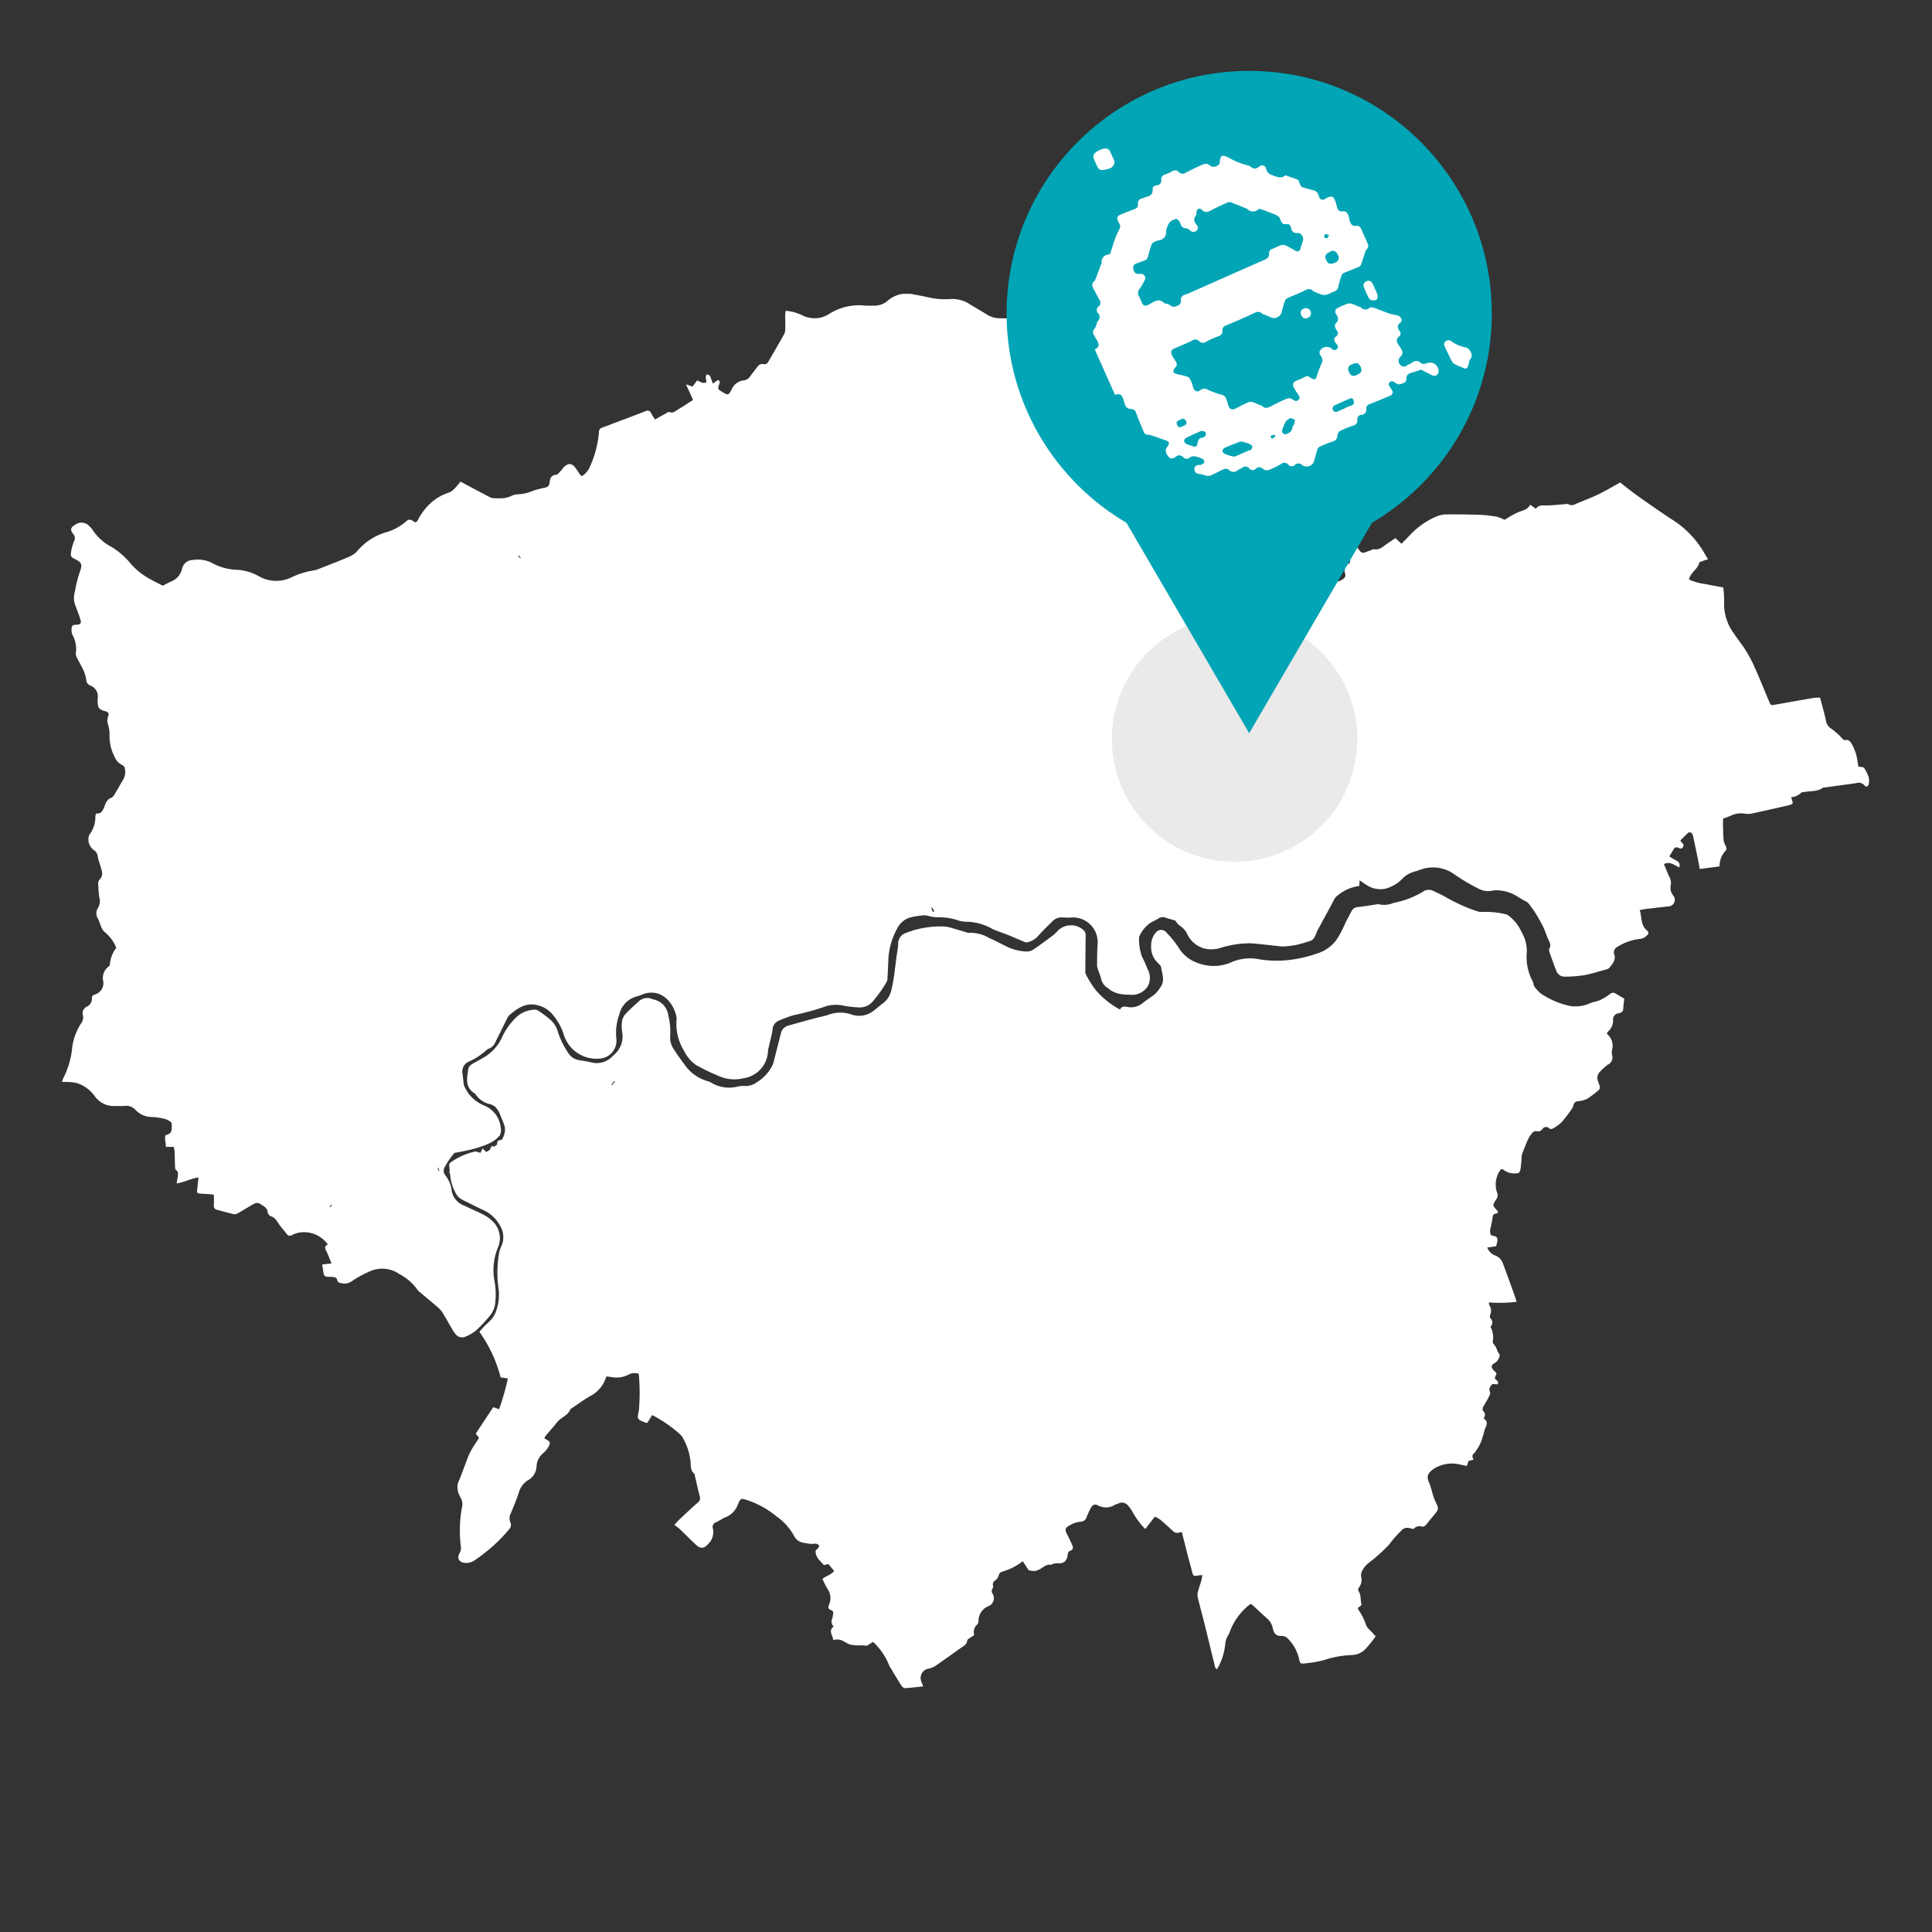
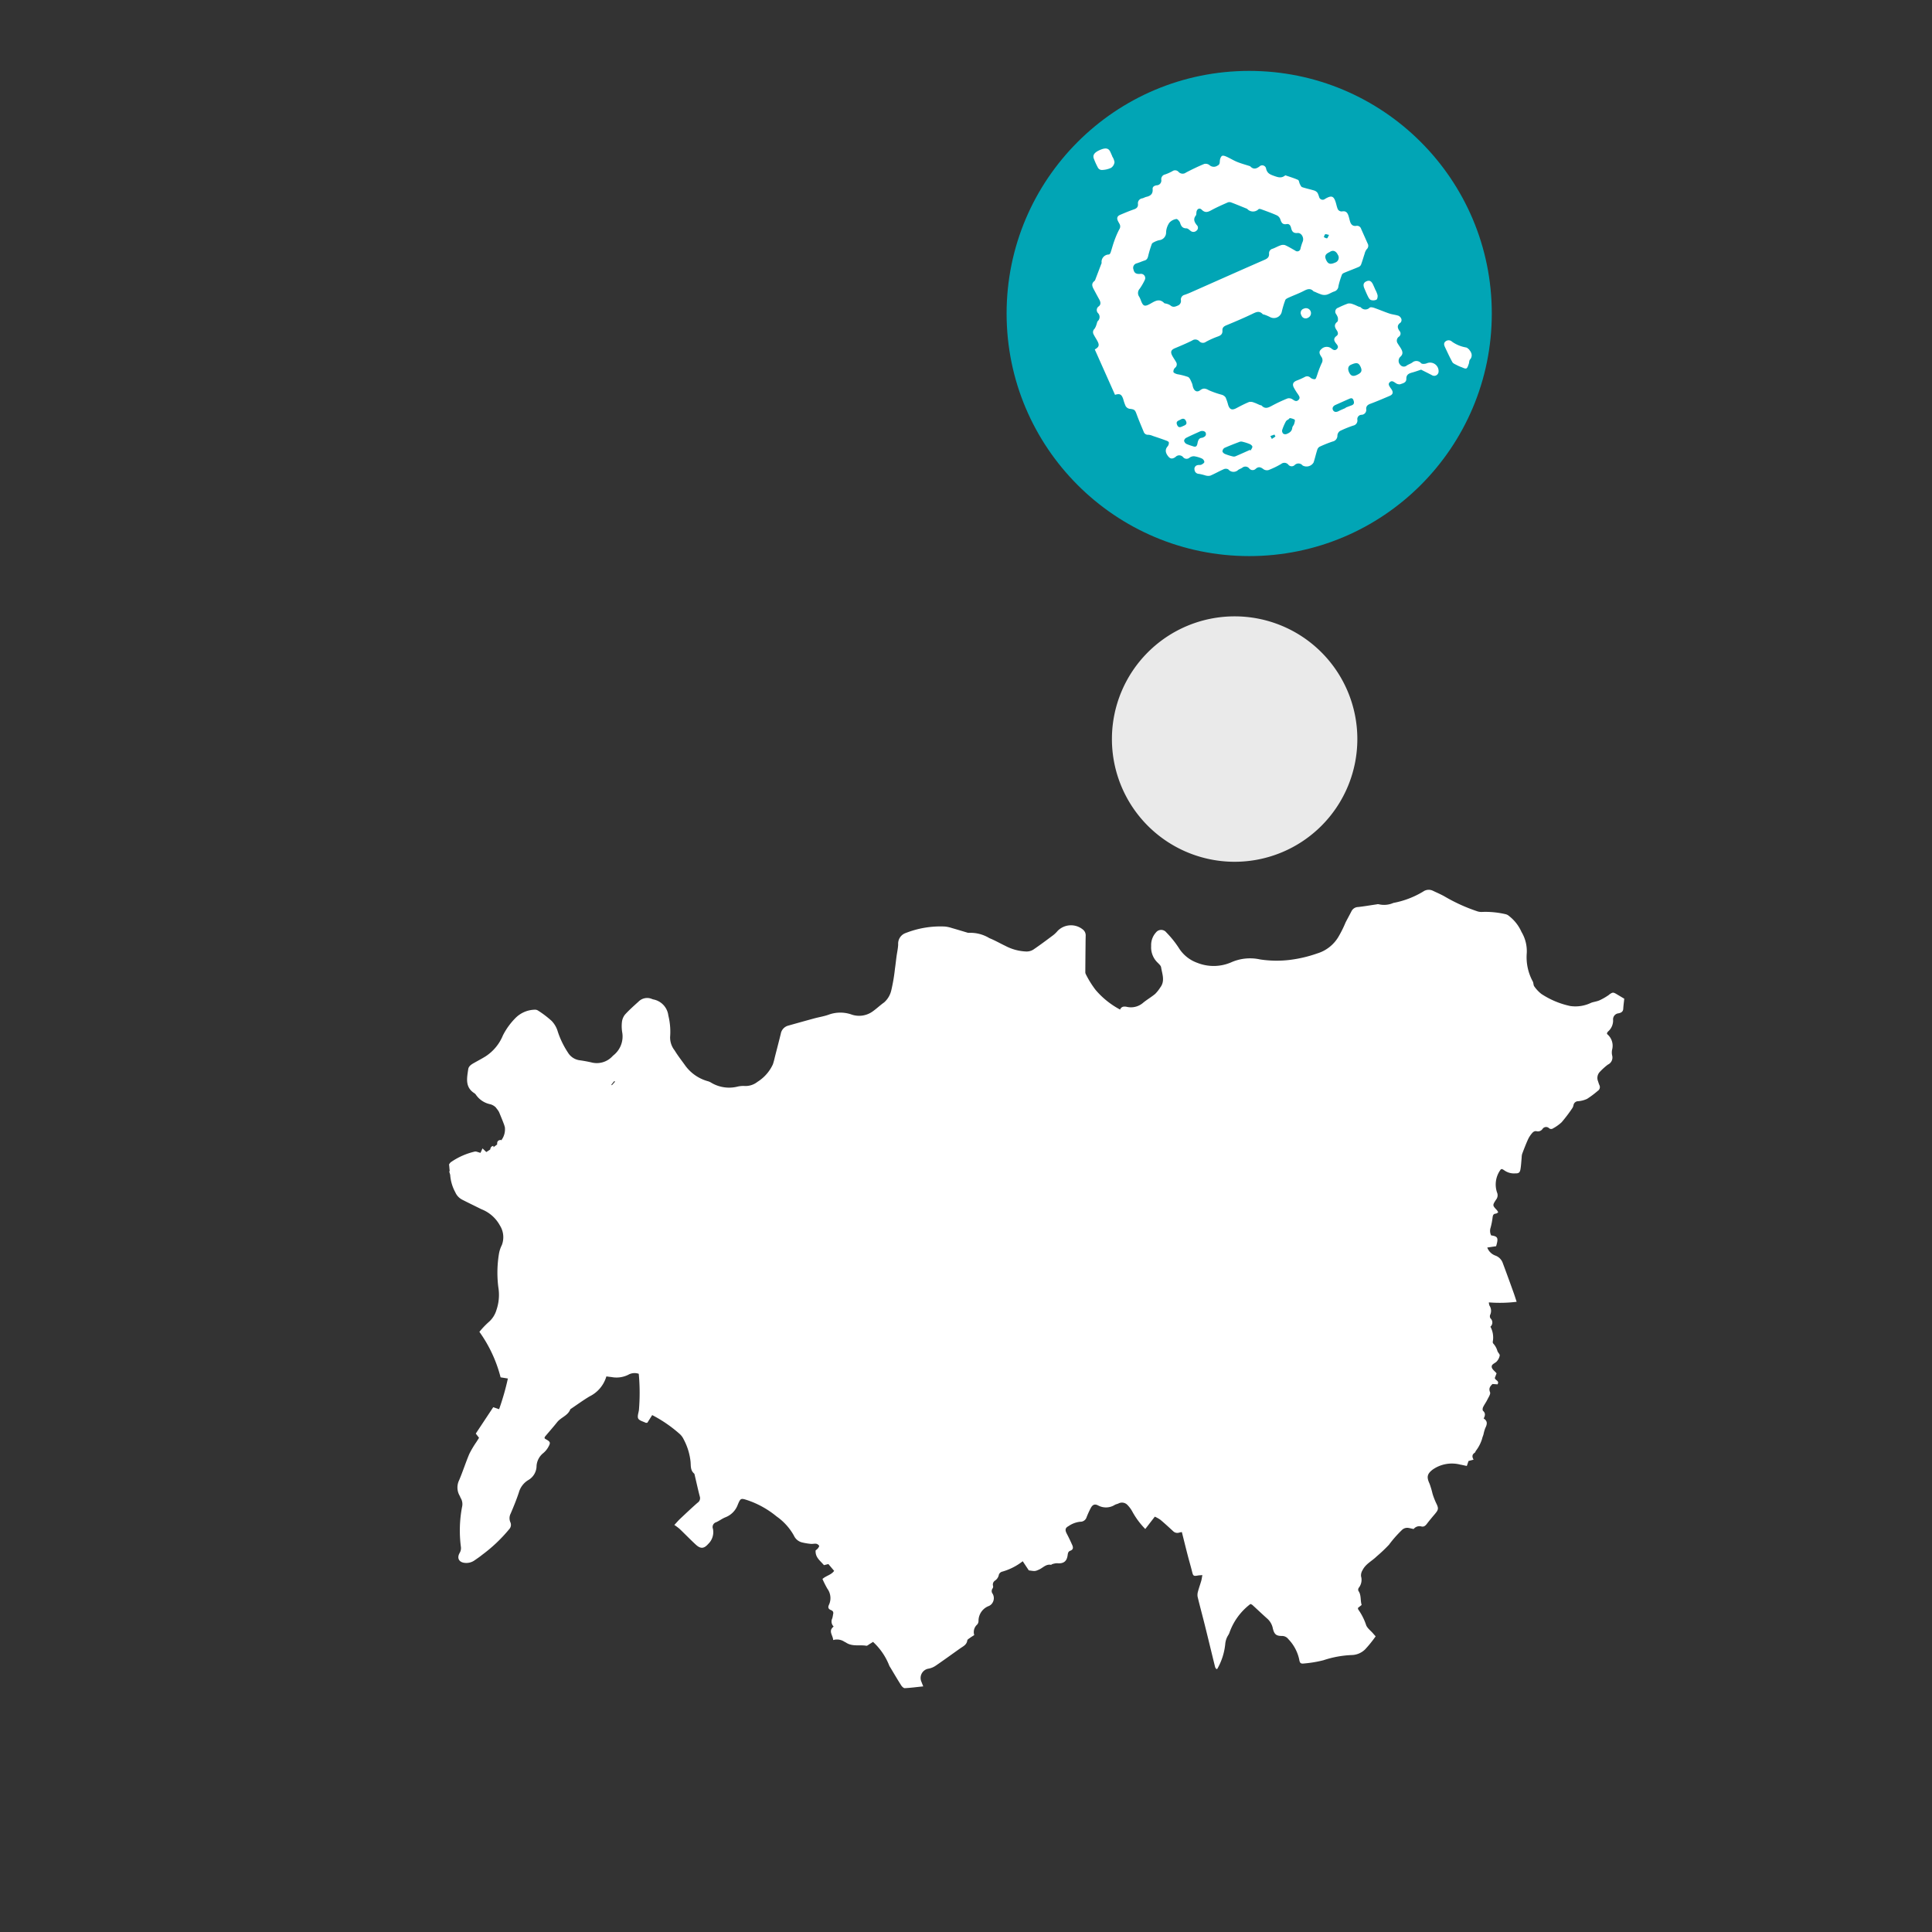
<svg xmlns="http://www.w3.org/2000/svg" width="218" height="218" viewBox="0 0 218 218">
  <rect x="0" y="0" width="218" height="218" fill="#333333" stroke="none" />
  <defs>
    <clipPath id="clip-path">
      <rect id="Rectangle_117" data-name="Rectangle 117" width="203.909" height="157.341" transform="translate(0 0)" fill="#fff" />
    </clipPath>
    <clipPath id="clip-path-2">
      <path id="Path_503" data-name="Path 503" d="M0-62.787H27.693V-90.48H0Z" transform="translate(0 90.48)" fill="#eaeaea" />
    </clipPath>
    <clipPath id="clip-path-3">
      <rect id="Rectangle_152" data-name="Rectangle 152" width="42.81" height="36.947" fill="#fff" />
    </clipPath>
    <clipPath id="clip-tt-liquor-location">
      <rect width="218" height="218" />
    </clipPath>
  </defs>
  <g id="tt-liquor-location" clip-path="url(#clip-tt-liquor-location)">
    <g id="Group_165" data-name="Group 165" transform="translate(-209.009 -1465.574)">
      <g id="Group_149" data-name="Group 149" transform="translate(216.009 1498.726)">
        <g id="Group_24" data-name="Group 24" transform="translate(0 0)">
          <g id="Group_23" data-name="Group 23" transform="translate(0 0)" clip-path="url(#clip-path)">
-             <path id="Path_500" data-name="Path 500" d="M203.875,54.62a4.366,4.366,0,0,0-.531-1.113c-.089-.128-.4-.1-.649-.157-.028-.171-.053-.375-.1-.575a5.128,5.128,0,0,0-.7-2.054c-.163-.223-.323-.439-.659-.36-.227.054-.311-.144-.445-.273a7.755,7.755,0,0,0-1.116-.985,1.31,1.31,0,0,1-.638-.923c-.179-.87-.437-1.724-.67-2.617a6.885,6.885,0,0,0-.735.043q-2.125.362-4.247.745c-.582.106-.574.116-.808-.447-.537-1.288-1.062-2.581-1.63-3.855a15.256,15.256,0,0,0-1-1.869c-.4-.634-.885-1.21-1.295-1.837a5.6,5.6,0,0,1-1.106-3.568,10.767,10.767,0,0,0-.107-1.64c-.718-.135-1.372-.243-2.019-.383a6.272,6.272,0,0,1-1.84-.51c.177-.822.993-1.146,1.157-1.9.016-.075.2-.123.315-.165.206-.076.417-.138.687-.226-.165-.263-.3-.445-.4-.642a10.887,10.887,0,0,0-3.839-3.939c-1.23-.82-2.444-1.664-3.649-2.52-.71-.5-1.388-1.055-2.035-1.552-.876.477-1.68.958-2.522,1.361s-1.724.73-2.587,1.094a.706.706,0,0,1-.709.006c-.119-.072-.316-.023-.477-.012-.684.047-1.367.14-2.05.136-.442,0-.865-.073-1.165.374l-.652-.454c-.245.5-.7.608-1.125.765a6.422,6.422,0,0,0-.844.393c-.328.178-.641.382-.918.548a4.367,4.367,0,0,0-.839-.341,13.521,13.521,0,0,0-1.861-.224q-1.967-.069-3.937-.045a3.069,3.069,0,0,0-1.074.242,8.786,8.786,0,0,0-3.03,2.163c-.286.3-.577.587-.887.9l-.688-.633c-.324.219-.633.425-.938.636-.453.313-.852.743-1.495.614-.1-.021-.231.081-.348.124-.215.079-.433.151-.646.235a.437.437,0,0,1-.554-.136c-.185-.218-.373-.543-.6-.583s-.51.211-.766.34c-.106.054-.2.122-.3.177.17.346.33.658.478.977a.357.357,0,0,1-.1.5.927.927,0,0,0-.4,1.134.473.473,0,0,1-.181.553,1.556,1.556,0,0,1-1.646.21c-.314-.163-.641-.307-.937-.5a.622.622,0,0,0-.882.056,2.143,2.143,0,0,1-2.616.255,25.258,25.258,0,0,1-2.358-1.514,2.64,2.64,0,0,0-1-.463,2.539,2.539,0,0,1-.988-.474c-.43-.331-.283-.783-.1-1.2s.379-.507.882-.5c.113,0,.3-.029.325-.09a.579.579,0,0,0-.044-.4c-.12-.253-.33-.277-.58-.179-.736.289-1.476.569-2.214.853l-.485.185a19.185,19.185,0,0,0-4.422-4.81c.145-.308.309-.619.438-.944a2.19,2.19,0,0,0,.187-.713,9.411,9.411,0,0,0-.07-1.185.8.8,0,0,0-.119-.413,1.715,1.715,0,0,1-.33-.859c-.064-.393-.2-.468-.613-.43-.187.017-.373.042-.558.073a2.52,2.52,0,0,1-1.224-.1,5.341,5.341,0,0,0-2.087-.329,1.073,1.073,0,0,1-1.138-.465.45.45,0,0,0-.414-.14.764.764,0,0,1-.766-.025c-.25-.094-.618-.075-.743-.246-.138-.189-.059-.536-.078-.885H119.1c-.042-.124-.086-.185-.078-.238.232-1.561.055-3.174.594-4.7a1.036,1.036,0,0,0,.084-.427,1.694,1.694,0,0,0-.166-.77,1.944,1.944,0,0,1-.322-1.6,1.932,1.932,0,0,0,.017-.374q.024-2.44.044-4.879a3.97,3.97,0,0,0-.06-.5l-.468-.034a13.541,13.541,0,0,1-2.052-.179,16.6,16.6,0,0,0-3.963-.448,7.393,7.393,0,0,1-2.469-.266,2.268,2.268,0,0,0-1.71.1,2.031,2.031,0,0,1-.782.173c-.645.021-1.292,0-1.938,0a2.845,2.845,0,0,1-1.534-.462c-.635-.4-1.292-.763-1.927-1.161a3.52,3.52,0,0,0-2.077-.553A8.508,8.508,0,0,1,97.871.432C97.305.292,96.73.187,96.155.089a3.282,3.282,0,0,0-2.94.651,2.261,2.261,0,0,1-1.593.6c-.375,0-.752.018-1.125-.015a6.284,6.284,0,0,0-3.938.951,3.786,3.786,0,0,1-.967.418,3.151,3.151,0,0,1-2.178-.321,5.414,5.414,0,0,0-1.754-.454,2.981,2.981,0,0,0-.061.406c0,.542.02,1.084.008,1.626a1.322,1.322,0,0,1-.123.6c-.579,1.037-1.182,2.06-1.774,3.089-.124.216-.275.364-.55.3-.366-.08-.583.128-.778.4-.245.337-.51.66-.755,1a.968.968,0,0,1-.658.425,1.7,1.7,0,0,0-1.394.983c-.363.751-.427.721-1.124.3-.462-.278-.477-.311-.3-.837.063-.184.14-.362-.142-.481l-.562.4c-.077-.193-.137-.339-.193-.487a1.287,1.287,0,0,0-.158-.4c-.079-.087-.238-.1-.362-.149a.97.97,0,0,0-.1.318,4.123,4.123,0,0,0,.092.545c-.43.267-.686-.058-1.069-.175l-.51.689-.744-.252.8,1.761c-.587.375-1.122.732-1.673,1.062-.306.183-.581.48-1.022.3-.1-.042-.295.119-.44.2-.377.2-.75.415-1.16.642-.18-.291-.331-.512-.459-.747a.4.4,0,0,0-.569-.2q-2.45.936-4.906,1.856a.5.5,0,0,0-.391.5,11.591,11.591,0,0,1-1.015,3.909,2.272,2.272,0,0,1-.928,1.086,3.322,3.322,0,0,1-.255-.281c-.146-.2-.273-.419-.421-.621-.428-.583-.807-.622-1.344-.127-.134.124-.218.3-.347.432-.154.158-.319.4-.5.42-.52.06-.685.327-.748.812-.072.547-.2.591-.778.707a8.945,8.945,0,0,0-1.2.334,4.557,4.557,0,0,1-1.754.367,2.5,2.5,0,0,0-.756.254,3.247,3.247,0,0,1-.706.181,9.594,9.594,0,0,1-1.125,0,1,1,0,0,1-.413-.1c-1.1-.576-2.193-1.163-3.331-1.77a10.626,10.626,0,0,1-.709.825,1.743,1.743,0,0,1-.655.433,5.4,5.4,0,0,0-1.842,1.027,6.638,6.638,0,0,0-1.58,2c-.189.336-.288.379-.587.156a.524.524,0,0,0-.763.05,5.985,5.985,0,0,1-2.3,1.238,6.736,6.736,0,0,0-3.269,2.169,2.753,2.753,0,0,1-.923.607c-1.15.485-2.316.933-3.477,1.389a2.331,2.331,0,0,1-.479.135,8.567,8.567,0,0,0-2.5.78,3.957,3.957,0,0,1-3.751-.178,5.682,5.682,0,0,0-2.378-.681,6.124,6.124,0,0,1-2.807-.764,3.5,3.5,0,0,0-2.174-.342,1.266,1.266,0,0,0-1.239,1.034,2.011,2.011,0,0,1-1.277,1.417c-.3.138-.591.3-.887.451-.5-.263-.989-.5-1.461-.767a7.634,7.634,0,0,1-2.221-1.8,8.414,8.414,0,0,0-2.125-1.823,5.724,5.724,0,0,1-2.147-1.961,1.477,1.477,0,0,0-.294-.322,1.174,1.174,0,0,0-1.637-.2c-.514.288-.588.582-.217,1.037a.7.7,0,0,1,.1.8,5.078,5.078,0,0,0-.327,1.131c-.1.621-.05.666.535.955.646.319.722.617.463,1.305a16.208,16.208,0,0,0-.465,1.674c-.057.221-.071.452-.13.673a2.409,2.409,0,0,0,.067,1.531c.2.525.4,1.052.57,1.588.131.413-.007.572-.443.58s-.551.085-.561.53a1.33,1.33,0,0,0,.128.661,3.283,3.283,0,0,1,.354,2.05.917.917,0,0,0,.121.467c.25.5.541.985.77,1.5a4.126,4.126,0,0,1,.285,1.009.728.728,0,0,0,.432.634,1.308,1.308,0,0,1,.855,1.5,2.454,2.454,0,0,0,0,.313c.02.74.155.908.876,1.1.333.087.447.266.3.59a1.436,1.436,0,0,0,.017.971,3.734,3.734,0,0,1,.152,1.1,5.083,5.083,0,0,0,.617,2.577,1.6,1.6,0,0,0,.755.8c.136.07.318.205.332.327a1.844,1.844,0,0,1-.118,1.275c-.341.548-.645,1.12-.981,1.671-.106.174-.237.4-.405.457-.471.152-.606.534-.758.92-.179.453-.331.93-.985.85-.025.157-.051.276-.062.4a3.172,3.172,0,0,1-.622,1.924.992.992,0,0,0-.154.581,1.448,1.448,0,0,0,.573,1.194,1,1,0,0,1,.47.7,3.461,3.461,0,0,0,.181.713c.091.32.206.635.28.959a.945.945,0,0,1-.207.933.688.688,0,0,0-.2.436,12.317,12.317,0,0,0,.14,1.678,1.444,1.444,0,0,1-.163,1.135,1.117,1.117,0,0,0,.012,1.238c.16.307.241.654.385.971a1.224,1.224,0,0,0,.332.488,4.387,4.387,0,0,1,1.34,1.812,3.372,3.372,0,0,0-.722,1.87.454.454,0,0,1-.167.25,1.605,1.605,0,0,0-.608,1.536,1.334,1.334,0,0,1-.95,1.614.382.382,0,0,0-.307.418.984.984,0,0,1-.59.951.81.81,0,0,0-.427.944,1.115,1.115,0,0,1-.2.939,6.382,6.382,0,0,0-1.034,2.982A9.47,9.47,0,0,1,.091,88.608,1.73,1.73,0,0,0,0,88.934c.147,0,.244-.006.34,0a6.286,6.286,0,0,1,1.286.114,3.982,3.982,0,0,1,2.049,1.467,2.622,2.622,0,0,0,2.31,1.137c.354-.018.712.026,1.062-.012a1.411,1.411,0,0,1,1.238.443,2.491,2.491,0,0,0,1.774.8,7.6,7.6,0,0,1,1.295.165,1.939,1.939,0,0,1,1.016.493,6.057,6.057,0,0,1-.011.845.677.677,0,0,1-.246.384c-.137.109-.407.119-.463.242a1.351,1.351,0,0,0,.013.6c.017.2.043.4.07.649h.873a3.737,3.737,0,0,1,.094.508c.023.541.025,1.083.048,1.625.007.16,0,.4.094.463.339.238.242.537.2.84-.031.2-.063.394-.111.693.862-.145,1.58-.542,2.466-.684-.045.42-.081.782-.123,1.143-.079.671-.074.669.578.7.41.017.819.063,1.282.1,0,.438.023.81-.007,1.177a.447.447,0,0,0,.383.539c.624.164,1.243.35,1.873.49a.791.791,0,0,0,.5-.124c.612-.349,1.2-.736,1.823-1.07a.669.669,0,0,1,.575-.014c.378.258.872.425.928,1.012a.594.594,0,0,0,.332.421c.5.149.7.55.958.928s.579.711.852,1.079c.191.257.363.242.637.106a2.915,2.915,0,0,1,1.007-.294,3.338,3.338,0,0,1,3,1.373c-.514.243-.258.557-.107.886.179.389.328.792.518,1.257-.231.025-.388.04-.545.059s-.312.04-.505.065c.03.2.044.337.075.474.062.28.049.655.225.808s.547.081.831.113c.229.026.491.038.547.32.065.327.311.36.555.4a1.41,1.41,0,0,0,1.131-.249,11.656,11.656,0,0,1,1.9-1.048,3.407,3.407,0,0,1,3.449.257,5.825,5.825,0,0,1,2.057,1.8,1.28,1.28,0,0,0,.27.259c.669.564,1.345,1.12,2.008,1.692a2.493,2.493,0,0,1,.5.553c.362.584.693,1.187,1.041,1.779a4.7,4.7,0,0,0,.407.628.944.944,0,0,0,1.224.326,4.606,4.606,0,0,0,1.216-.737,17.622,17.622,0,0,0,1.488-1.6,2.649,2.649,0,0,0,.59-1.357,8.437,8.437,0,0,0-.108-2.737,6.757,6.757,0,0,1,.4-3.546,2.632,2.632,0,0,0-.692-3.12,3.991,3.991,0,0,0-.857-.612c-.721-.367-1.466-.688-2.2-1.036a2.228,2.228,0,0,1-1.433-1.613,3.447,3.447,0,0,0-.692-1.774.805.805,0,0,1-.094-.991,8.692,8.692,0,0,1,.965-1.442c.046-.05.086-.1.125-.148,3.236-.542,4.6-1.26,5.054-1.933l.051.042c.013-.073.027-.137.041-.2a.981.981,0,0,0,.072-.679,2.961,2.961,0,0,0-1.846-2.558c-.134-.057-.262-.13-.395-.189a4.051,4.051,0,0,1-1.895-2.081.718.718,0,0,1-.055-.239c-.04-.35-.064-.7-.114-1.049a1.214,1.214,0,0,1,.633-1.376,7.788,7.788,0,0,0,2.086-1.353.786.786,0,0,1,.271-.152,1.315,1.315,0,0,0,.693-.689c.454-.913.9-1.828,1.36-2.739a1.13,1.13,0,0,1,.248-.356c.957-.817,1.948-1.5,3.323-1.065a3.069,3.069,0,0,1,1.373.816,6.426,6.426,0,0,1,1.451,2.524,3.857,3.857,0,0,0,3.953,2.643,2.024,2.024,0,0,0,1.965-2.192,6.071,6.071,0,0,1,.316-2.761,2.75,2.75,0,0,1,2.048-2.086,1.537,1.537,0,0,0,.353-.12c2.166-.993,3.78.742,4.082,2.586a5.875,5.875,0,0,0,.874,3.762c.031.054.048.117.082.168a4.2,4.2,0,0,0,1.182,1.331,21.163,21.163,0,0,0,2.578,1.254,4.275,4.275,0,0,0,2.807.272,3.212,3.212,0,0,0,2.783-3.078c.02-.165.059-.328.095-.49.144-.647.335-1.288.422-1.943a1.148,1.148,0,0,1,.675-.975,13.5,13.5,0,0,1,1.75-.643,28.491,28.491,0,0,0,3.25-.874,3.958,3.958,0,0,1,2.441-.165,12.023,12.023,0,0,0,1.672.176,1.9,1.9,0,0,0,1.448-.6,13.913,13.913,0,0,0,1.63-2.28.561.561,0,0,0,.092-.292q.057-1.027.1-2.055a8.1,8.1,0,0,1,1.034-3.74,2.363,2.363,0,0,1,1.5-1.2,10.129,10.129,0,0,1,1.528-.231,1.582,1.582,0,0,1,.426.071,6.044,6.044,0,0,0,.913.152,7.188,7.188,0,0,1,2.339.306,3.241,3.241,0,0,0,1.1.2,5.923,5.923,0,0,1,2.847.785,6.474,6.474,0,0,0,.69.284c.405.156.817.3,1.218.461.6.244,1.183.509,1.779.752a.574.574,0,0,0,.36.026,2.275,2.275,0,0,0,1.114-.641c.534-.61,1.124-1.172,1.7-1.742a1.415,1.415,0,0,1,1.139-.41,6.026,6.026,0,0,0,1.062,0,2.793,2.793,0,0,1,2.874,2.919c-.067.767-.052,1.541-.068,2.313a1.357,1.357,0,0,0,.035.427c.13.415.31.815.416,1.235a1.625,1.625,0,0,0,.774,1.083c.143.083.25.23.4.3a3.571,3.571,0,0,0,.853.334,6.045,6.045,0,0,0,1.244.107,2.083,2.083,0,0,0,2.049-1.039,2.019,2.019,0,0,0-.073-1.856,14.781,14.781,0,0,0-.635-1.416,5.919,5.919,0,0,1-.325-2.077.284.284,0,0,1,.03-.182,3.588,3.588,0,0,1,1.4-1.634,6.474,6.474,0,0,0,.775-.4.87.87,0,0,1,.83-.072c.329.119.673.195,1.047.3a2.434,2.434,0,0,0,.541.607,2.219,2.219,0,0,1,.836.971,3.011,3.011,0,0,0,1.914,1.586,3.463,3.463,0,0,0,1.788-.06,11.2,11.2,0,0,1,3.381-.53c1.078.065,2.151.214,3.227.324a2.664,2.664,0,0,0,.493.036,11.265,11.265,0,0,0,1.423-.164,15.169,15.169,0,0,0,1.731-.5.845.845,0,0,0,.38-.382c.144-.251.225-.538.361-.8.429-.808.873-1.608,1.308-2.412.186-.344.362-.693.551-1.035a.957.957,0,0,1,.253-.344,4.825,4.825,0,0,1,2.584-1.19c.011-.193.021-.368.037-.638.278.189.486.355.716.483a2.844,2.844,0,0,0,2.128.475,4.033,4.033,0,0,0,1.926-1.086,3,3,0,0,1,1.425-.858,6.084,6.084,0,0,0,.654-.21,4.1,4.1,0,0,1,3.86.536,22.859,22.859,0,0,0,2.738,1.617,2.275,2.275,0,0,0,1.327.246,2.934,2.934,0,0,1,.678-.078,4.463,4.463,0,0,1,2.4.732,10.7,10.7,0,0,0,.975.556,1.475,1.475,0,0,1,.379.383c.269.368.539.737.774,1.126.277.459.54.93.77,1.414.2.429.337.893.537,1.325.16.346.353.662.115,1.054a.492.492,0,0,0,.012.36c.247.707.486,1.419.773,2.111a.969.969,0,0,0,.894.684,14.317,14.317,0,0,0,2.236-.163c.874-.159,1.726-.439,2.585-.674a.524.524,0,0,0,.265-.153c.345-.44.768-.86.57-1.5a.7.7,0,0,1,.381-.894,5.958,5.958,0,0,1,2.45-.868,1.176,1.176,0,0,0,.73-.295c.349-.272.395-.413.081-.7-.689-.622-.518-1.476-.774-2.268.292-.052.492-.1.694-.121q1.241-.148,2.483-.285a.749.749,0,0,0,.587-1.249,1.407,1.407,0,0,1-.262-1.168,1.32,1.32,0,0,0-.144-.888c-.23-.477-.417-.975-.627-1.475.705-.351,1.164.13,1.72.371a.552.552,0,0,0-.3-.753c-.265-.149-.525-.307-.815-.477.186-.306.334-.552.485-.8a.375.375,0,0,1,.525-.186c.2.094.4.17.542-.077.134-.232.011-.39-.168-.532a.978.978,0,0,1-.134-.213c.307-.3.61-.626.943-.913.052-.045.277.032.355.115a.862.862,0,0,1,.157.4q.318,1.5.623,2.994c.036.177.058.357.1.621l2.24-.288a2.589,2.589,0,0,1,.679-1.772c.186-.156.1-.367,0-.571a1.94,1.94,0,0,1-.225-.689c-.048-.644-.053-1.291-.068-1.937a4.116,4.116,0,0,1,.03-.435,7.63,7.63,0,0,0,.815-.3,2.646,2.646,0,0,1,1.578-.255,2.434,2.434,0,0,0,.805,0c1.445-.309,2.886-.639,4.326-.973a1.236,1.236,0,0,0,.338-.209l-.2-.671a1.656,1.656,0,0,0,1.124-.5c.072-.073.236-.056.357-.08.7-.141,1.469-.016,2.1-.48a.424.424,0,0,1,.182-.035c1.2-.163,2.395-.32,3.59-.491a.849.849,0,0,1,.941.273c.173.228.431.1.464-.2a1.68,1.68,0,0,0,.008-.682M42.547,99.1l-.206-.531c.077.066.172.128.185.205a1.8,1.8,0,0,1,.021.326m-12.26,3.938c-.011.013-.034.032-.043.029s-.024-.029-.053-.069l.217-.242.064.049c-.062.078-.123.157-.186.234M51.7,29.848l-.243-.264.074-.08.229.294-.06.05M98.243,69.717c-.062-.131-.107-.27-.157-.407l.107-.045.24.442c-.089.006-.182.028-.191.01M126.2,26.524l-.062-.054.248-.28.068.058-.254.276" transform="translate(0 -0.004)" fill="#fff" />
            <path id="Path_501" data-name="Path 501" d="M528.8,624.513a6.809,6.809,0,0,1-1.067.619c-.295.134-.633.168-.941.276a4.064,4.064,0,0,1-2.367.372,9.5,9.5,0,0,1-3.266-1.367,3.968,3.968,0,0,1-.8-.852c-.1-.136-.077-.364-.154-.53a5.719,5.719,0,0,1-.691-3.222,4.217,4.217,0,0,0-.593-2.388,4.657,4.657,0,0,0-1.409-1.8.874.874,0,0,0-.377-.2,9.944,9.944,0,0,0-2.6-.26,1.5,1.5,0,0,1-.667-.091,19.321,19.321,0,0,1-3.577-1.625c-.429-.252-.893-.444-1.343-.66a1.086,1.086,0,0,0-1.127.084,10.1,10.1,0,0,1-3.356,1.278,2.606,2.606,0,0,1-1.643.152.519.519,0,0,0-.247.011c-.7.1-1.395.224-2.1.3a.854.854,0,0,0-.742.482c-.217.427-.453.844-.669,1.271a12.825,12.825,0,0,1-.833,1.663,4.2,4.2,0,0,1-2.375,1.825,14.63,14.63,0,0,1-3.205.739,12.294,12.294,0,0,1-3.231-.068,5.246,5.246,0,0,0-3.236.319,4.974,4.974,0,0,1-3.835.069,4.063,4.063,0,0,1-2.1-1.689,11.213,11.213,0,0,0-1.406-1.748.74.74,0,0,0-1.158-.006,2.126,2.126,0,0,0-.552,1.536,2.383,2.383,0,0,0,.759,1.909c.141.149.333.314.362.494.121.761.467,1.544-.093,2.28a4.185,4.185,0,0,1-.572.725c-.445.37-.958.659-1.4,1.032a2.08,2.08,0,0,1-1.821.425c-.357-.067-.6-.012-.742.312a9.442,9.442,0,0,1-2.749-2.2,10.7,10.7,0,0,1-1.118-1.793.476.476,0,0,1-.056-.237q.009-1.559.027-3.118c0-.333.007-.667.016-1a.833.833,0,0,0-.292-.661,2.116,2.116,0,0,0-2.863.119,3.416,3.416,0,0,1-.49.481c-.751.562-1.5,1.125-2.277,1.651a1.435,1.435,0,0,1-.755.207,5.483,5.483,0,0,1-2.393-.639c-.6-.284-1.179-.622-1.794-.868a4.134,4.134,0,0,0-2.316-.6.43.43,0,0,1-.184-.028c-.579-.171-1.155-.349-1.736-.513a3.612,3.612,0,0,0-.789-.17,10.656,10.656,0,0,0-4.4.724,1.267,1.267,0,0,0-.87,1.291c-.018.452-.123.9-.184,1.351-.064.472-.112.947-.183,1.418a19.553,19.553,0,0,1-.407,2.4,2.6,2.6,0,0,1-.808,1.375c-.454.322-.851.707-1.3,1.023a2.614,2.614,0,0,1-2.434.327,3.837,3.837,0,0,0-2.519.034c-.526.19-1.089.276-1.632.422-.983.267-1.963.542-2.944.818a1.151,1.151,0,0,0-.836.921c-.218.889-.45,1.775-.677,2.662a7.522,7.522,0,0,1-.211.779,4.609,4.609,0,0,1-1.747,1.983,2.165,2.165,0,0,1-1.515.46,3.029,3.029,0,0,0-.68.062,3.941,3.941,0,0,1-3.011-.424,1.537,1.537,0,0,0-.459-.193,4.7,4.7,0,0,1-2.573-1.879c-.38-.519-.774-1.032-1.107-1.581a2.346,2.346,0,0,1-.507-1.512,7.575,7.575,0,0,0-.2-2.418,2.1,2.1,0,0,0-1.671-1.814,1.255,1.255,0,0,1-.179-.056,1.368,1.368,0,0,0-1.508.293c-.525.474-1.057.946-1.532,1.468a1.641,1.641,0,0,0-.346.84,4.254,4.254,0,0,0,.024,1.12,2.712,2.712,0,0,1-.966,2.624,1.64,1.64,0,0,0-.137.128,2.409,2.409,0,0,1-2.405.676c-.406-.09-.817-.166-1.228-.225a1.829,1.829,0,0,1-1.38-.876,9.861,9.861,0,0,1-1.142-2.349,2.879,2.879,0,0,0-.7-1.225,11.174,11.174,0,0,0-1.538-1.168.639.639,0,0,0-.413-.094,3.176,3.176,0,0,0-2.081.891,7.786,7.786,0,0,0-1.462,2,5.134,5.134,0,0,1-1.958,2.373c-.424.265-.869.495-1.3.741-.3.168-.608.359-.658.712-.14.984-.386,2.012.685,2.7a.6.6,0,0,1,.179.173,2.6,2.6,0,0,0,1.624,1.077,1.4,1.4,0,0,1,.652.388H403.2a4.548,4.548,0,0,1,.3.4,2.3,2.3,0,0,1,.1.211c.172.424.353.845.509,1.276.039.106.07.216.1.332a2.045,2.045,0,0,1-.427,1.489c0-.024,0-.047-.006-.071-.386.018-.46.226-.436.509-.142.111-.282.216-.421.316,0-.049,0-.1-.006-.152-.278.047-.325.229-.362.411q-.223.15-.438.282l-.428-.408-.226.5c-.29-.069-.482-.177-.642-.143a7.81,7.81,0,0,0-2.612,1.135.652.652,0,0,0-.257.263l-.032,0s0,.036.006.095a.415.415,0,0,0,.012.161c.011.143.028.336.052.558l-.062.016.114.4a4.781,4.781,0,0,0,.575,1.963,1.7,1.7,0,0,0,.811.853c.7.359,1.415.7,2.123,1.055a4.058,4.058,0,0,1,2.1,1.839,2.481,2.481,0,0,1,.218,2.215,3.425,3.425,0,0,0-.318.943,13.123,13.123,0,0,0-.08,3.795,5.269,5.269,0,0,1-.211,2.588,2.873,2.873,0,0,1-.909,1.39,9.617,9.617,0,0,0-1.013,1.072,15.306,15.306,0,0,1,2.391,5.134l.823.133a28.821,28.821,0,0,1-.991,3.463l-.661-.227-1.971,2.977.369.477c-.1.164-.2.319-.3.475a10.868,10.868,0,0,0-.793,1.333c-.415.976-.736,1.993-1.151,2.97a1.866,1.866,0,0,0,.07,1.783c.041.071.058.159.1.227a1.332,1.332,0,0,1,.155,1.021,14.264,14.264,0,0,0-.123,4.545,1.071,1.071,0,0,1-.144.634c-.317.545-.119,1.021.507,1.115a1.6,1.6,0,0,0,1.187-.287c.29-.2.589-.4.86-.625a17.139,17.139,0,0,0,3.03-2.874.715.715,0,0,0,.132-.8,1.129,1.129,0,0,1,.034-.96c.336-.784.66-1.577.928-2.386a2.369,2.369,0,0,1,1.071-1.406,1.851,1.851,0,0,0,.926-1.6,2.027,2.027,0,0,1,.761-1.443,2.423,2.423,0,0,0,.523-.609c.338-.582.3-.662-.3-.987-.033-.018-.053-.062-.086-.1a.516.516,0,0,1,.06-.165c.455-.543.927-1.072,1.367-1.626s1.219-.735,1.485-1.453c.006-.017.031-.027.048-.038.709-.476,1.4-.985,2.131-1.419a3.656,3.656,0,0,0,1.889-2.252c.2.025.385.053.567.07a3,3,0,0,0,1.888-.247,1.43,1.43,0,0,1,1.2-.118,23.217,23.217,0,0,1,.017,4.1c-.049.322-.2.717-.076.95s.547.327.841.476c.033.017.081,0,.184,0l.549-.868a15.062,15.062,0,0,1,3.144,2.167,1.893,1.893,0,0,1,.4.555,6.894,6.894,0,0,1,.78,2.491c.054.489-.039,1,.4,1.376.055.047.066.151.085.232.187.79.358,1.585.564,2.37a.609.609,0,0,1-.253.7c-.674.59-1.323,1.207-1.976,1.82-.191.18-.361.383-.644.686a6.281,6.281,0,0,1,.593.445c.618.59,1.21,1.209,1.84,1.786.534.489.922.447,1.388-.087a1.841,1.841,0,0,0,.532-1.716.563.563,0,0,1,.375-.74c.36-.161.681-.415,1.047-.557a2.4,2.4,0,0,0,1.386-1.427c.312-.745.349-.738,1.125-.484.158.052.313.115.469.172a10.46,10.46,0,0,1,2.782,1.648,6.5,6.5,0,0,1,1.952,2.159,1.37,1.37,0,0,0,.868.758,6.607,6.607,0,0,0,1.036.177c.2.022.42-.041.622-.011a.51.51,0,0,1,.321.228c.031.054-.073.208-.143.3a1.651,1.651,0,0,1-.251.219c-.063.793.523,1.164.938,1.667l.5-.125.65.769c-.327.463-.9.537-1.317.914a11.261,11.261,0,0,0,.554,1.1,1.8,1.8,0,0,1,.171,1.834c-.141.306-.031.475.248.583.247.1.288.268.221.5a3.138,3.138,0,0,1-.087.427.8.8,0,0,0,.156.926c-.655.507-.074.976-.055,1.524a1.509,1.509,0,0,1,1.284.2,1.4,1.4,0,0,1,.167.085c.705.476,1.527.225,2.287.356.112.019.253-.121.377-.194s.237-.147.384-.24a7.174,7.174,0,0,1,1.8,2.6,1.105,1.105,0,0,0,.145.275c.406.677.805,1.359,1.229,2.025.09.142.275.326.408.32.674-.034,1.345-.125,2.082-.2l-.209-.528a1.065,1.065,0,0,1,.836-1.478,2.111,2.111,0,0,0,.786-.334c.929-.635,1.84-1.3,2.757-1.948.334-.237.733-.4.8-.9.014-.109.193-.2.308-.289.148-.11.308-.2.478-.313a1.135,1.135,0,0,1,.343-1.2.665.665,0,0,0,.138-.455,1.8,1.8,0,0,1,1.174-1.63.887.887,0,0,0,.4-.351.991.991,0,0,0,.026-1.016.5.5,0,0,1,0-.628.37.37,0,0,0,.034-.292.533.533,0,0,1,.252-.591,1.033,1.033,0,0,0,.415-.665.545.545,0,0,1,.324-.315,6.68,6.68,0,0,0,2.364-1.189l.685,1.03c.709.106.711.11,1.177-.1.436-.2.776-.638,1.337-.523.028.006.064-.057.1-.066a1.854,1.854,0,0,1,.575-.116c.72.073,1.1-.2,1.193-.9.028-.218.061-.425.293-.506.362-.127.345-.383.224-.654-.194-.436-.4-.866-.623-1.291-.2-.392-.175-.636.2-.831a2.834,2.834,0,0,1,1.33-.5.722.722,0,0,0,.714-.507,10.011,10.011,0,0,1,.464-1.024c.2-.385.442-.507.822-.316a1.867,1.867,0,0,0,1.9-.057c.124-.072.276-.093.408-.154a.849.849,0,0,1,1.034.183,3.44,3.44,0,0,1,.573.8,8.849,8.849,0,0,0,1.422,1.895l1.076-1.393a3.8,3.8,0,0,1,.631.354c.493.413.965.851,1.439,1.287a.669.669,0,0,0,.693.155,2.6,2.6,0,0,1,.289-.057c.228.907.44,1.772.663,2.635.161.624.346,1.241.5,1.866.111.447.164.49.65.4.134-.024.272-.026.5-.045-.049.26-.072.459-.126.65-.115.4-.261.792-.365,1.194a1.319,1.319,0,0,0-.042.609c.263,1.093.56,2.177.831,3.269.387,1.555.76,3.113,1.145,4.669a.749.749,0,0,0,.148.217c.062-.025.092-.027.1-.04a7.011,7.011,0,0,0,.888-2.756,2.3,2.3,0,0,1,.172-.718c.079-.213.25-.4.31-.611a6.949,6.949,0,0,1,2.367-3.224.944.944,0,0,1,.222.114c.567.519,1.123,1.051,1.7,1.563a1.972,1.972,0,0,1,.6,1.068c.156.659.369.863,1.01.862a.9.9,0,0,1,.747.363,4.733,4.733,0,0,1,1.22,2.284c.073.435.164.507.592.455a13.362,13.362,0,0,0,2.149-.363,11.515,11.515,0,0,1,3.182-.585,2.222,2.222,0,0,0,1.521-.645,13.968,13.968,0,0,0,1.183-1.465c-.068-.077-.178-.194-.282-.318-.283-.333-.707-.629-.812-1.011a6.665,6.665,0,0,0-.874-1.706.47.47,0,0,1-.027-.174l.414-.333c-.167-.544-.023-1.115-.364-1.586a.37.37,0,0,1,.041-.351,1.445,1.445,0,0,0,.255-1.3,1.123,1.123,0,0,1,.172-.69c.352-.708,1.057-1.024,1.577-1.539a17.342,17.342,0,0,0,1.4-1.324,13.172,13.172,0,0,1,1.429-1.631.855.855,0,0,1,.781-.27c.183.034.364.078.575.125a.835.835,0,0,1,.869-.293c.277.077.464-.08.63-.3.291-.381.6-.748.909-1.114.416-.492.419-.64.127-1.231a7.847,7.847,0,0,1-.4-1.042,10.043,10.043,0,0,0-.336-1.131c-.349-.751-.286-1.111.366-1.608a3.786,3.786,0,0,1,3.1-.551c.24.041.477.1.736.153l.194-.562.571-.151c-.2-.332-.171-.585.129-.781.061-.04.082-.139.125-.209a4.3,4.3,0,0,0,.7-1.347c.037-.177.115-.344.165-.518a4.2,4.2,0,0,1,.2-.706c.205-.411.3-.78-.183-1.085.174-.32.225-.6-.071-.864-.068-.061-.053-.285,0-.4.143-.3.345-.567.49-.864.133-.273.382-.628.3-.837-.172-.438.007-.661.276-.925l.57.04c.242-.415-.258-.434-.308-.721l.2-.52c-.2-.247-.5-.446-.543-.691-.068-.357.384-.435.572-.665a1.384,1.384,0,0,0,.327-.657c.018-.158-.209-.331-.262-.516a2.089,2.089,0,0,0-.476-.844.294.294,0,0,1-.04-.237,2.55,2.55,0,0,0-.273-1.654.622.622,0,0,0,.016-.931.434.434,0,0,1-.05-.394,1.076,1.076,0,0,0-.079-1.071,1.155,1.155,0,0,1-.062-.347,15.624,15.624,0,0,0,3.135-.067c-.126-.377-.229-.71-.347-1.038-.4-1.115-.805-2.23-1.22-3.341a1.379,1.379,0,0,0-.8-.823,1.541,1.541,0,0,1-.949-.92l1-.15c.279-.941.2-1.109-.563-1.222a1.154,1.154,0,0,1-.053-.892,8.259,8.259,0,0,0,.213-1.088c.03-.252.065-.45.373-.475.085-.007.164-.083.268-.14a1.491,1.491,0,0,0-.146-.248c-.509-.543-.517-.547-.1-1.187a.791.791,0,0,0,.109-.817,2.814,2.814,0,0,1,.42-2.589c.014-.026.074-.027.141-.05a1.379,1.379,0,0,1,.249.139,1.882,1.882,0,0,0,1.238.352c.4.012.536-.088.6-.478.072-.425.089-.859.132-1.289a1.709,1.709,0,0,1,.055-.429c.214-.563.429-1.128.679-1.676a3.012,3.012,0,0,1,.49-.719.524.524,0,0,1,.412-.18.627.627,0,0,0,.715-.239.485.485,0,0,1,.761-.071.379.379,0,0,0,.34.051,4.8,4.8,0,0,0,1.063-.744,17.261,17.261,0,0,0,1.2-1.585.9.9,0,0,0,.135-.344.53.53,0,0,1,.524-.441,2.974,2.974,0,0,0,1.013-.267,10.6,10.6,0,0,0,1.2-.9.5.5,0,0,0,.181-.66c-.059-.133-.1-.275-.144-.413a.99.99,0,0,1,.225-1.1,7,7,0,0,1,.88-.79.879.879,0,0,0,.484-1.028,1.521,1.521,0,0,1,0-.684,1.7,1.7,0,0,0-.568-1.732c-.021-.02-.007-.078-.01-.128a1.157,1.157,0,0,1,.1-.15,1.642,1.642,0,0,0,.583-1.314.683.683,0,0,1,.609-.752c.271-.054.516-.161.536-.511.021-.37.073-.737.115-1.137l-.836-.5c-.429-.257-.479-.236-.886.048M416.278,634.719l-.055-.067.334-.407.08.077-.359.4" transform="translate(-354.24 -545.416)" fill="#fff" />
          </g>
        </g>
        <g id="Group_33" data-name="Group 33" transform="translate(118.465 36.395)">
          <g id="Group_26" data-name="Group 26" transform="translate(0 0)" clip-path="url(#clip-path-2)">
            <g id="Group_25" data-name="Group 25" transform="translate(0)">
              <path id="Path_502" data-name="Path 502" d="M-31.393-62.787A13.847,13.847,0,0,0-17.547-76.633,13.847,13.847,0,0,0-31.393-90.48,13.847,13.847,0,0,0-45.24-76.633,13.847,13.847,0,0,0-31.393-62.787" transform="translate(45.24 90.48)" fill="#eaeaea" />
            </g>
          </g>
        </g>
      </g>
      <g id="Group_150" data-name="Group 150" transform="translate(322.59 1473.574)">
        <ellipse id="Ellipse_2" data-name="Ellipse 2" cx="27.374" cy="27.374" rx="27.374" ry="27.374" transform="translate(0 0)" fill="#01a5b5" />
-         <path id="Polygon_9" data-name="Polygon 9" d="M27.374,0,54.747,46.926H0Z" transform="translate(54.747 74.734) rotate(180)" fill="#01a5b5" />
        <g id="Group_132" data-name="Group 132" transform="translate(9.666 8.756)">
          <g id="Group_130" data-name="Group 130" transform="translate(0 0)" clip-path="url(#clip-path-3)">
            <path id="Path_596" data-name="Path 596" d="M2.569,28.273.284,23.148c.491-.275.55-.489.277-.984-.133-.242-.289-.472-.41-.719a.506.506,0,0,1,.1-.621,1.64,1.64,0,0,0,.229-.5c.052-.126.061-.287.147-.378a.627.627,0,0,0,.034-.884.5.5,0,0,1,.082-.784c.255-.207.2-.488.054-.756-.214-.385-.42-.774-.628-1.161-.177-.328-.3-.648.079-.936A.528.528,0,0,0,.369,15.2c.222-.577.44-1.156.66-1.734.009-.023.03-.046.03-.069a.829.829,0,0,1,.815-.961c.072-.007.163-.128.192-.214.147-.433.258-.878.415-1.307a10.374,10.374,0,0,1,.557-1.3.583.583,0,0,0,.04-.629c-.057-.1-.113-.2-.165-.3-.177-.345-.106-.582.245-.731.51-.216,1.021-.432,1.544-.611.306-.105.477-.266.456-.6A.559.559,0,0,1,5.643,6.1c.158-.036.3-.134.46-.169.476-.106.757-.333.709-.881-.023-.263.2-.386.45-.422a.541.541,0,0,0,.524-.646.543.543,0,0,1,.435-.58,5.179,5.179,0,0,0,.825-.37.519.519,0,0,1,.687.076.623.623,0,0,0,.846.077c.67-.348,1.351-.679,2.048-.966a.7.7,0,0,1,.6.129.722.722,0,0,0,.894.064c.311-.139.249-.383.285-.628.026-.176.118-.42.25-.481s.367.038.535.114c.394.179.765.413,1.166.575.435.176.891.3,1.339.444a.336.336,0,0,1,.138.057c.34.357.658.287,1.027.015a.444.444,0,0,1,.759.266c.119.45.362.6.816.765.512.183.9.337,1.348-.04.48.167.971.31,1.433.517.116.052.128.315.209.47.067.129.144.311.256.349.452.152.925.245,1.382.387a.755.755,0,0,1,.36.27,2.9,2.9,0,0,1,.175.455.416.416,0,0,0,.672.212c.754-.441,1-.336,1.236.515.05.182.091.367.157.542a.485.485,0,0,0,.558.352c.383-.063.566.142.674.455.074.213.12.435.182.653.1.354.3.588.7.529a.481.481,0,0,1,.559.337q.367.826.735,1.652a.519.519,0,0,1-.107.65,1.3,1.3,0,0,0-.231.5c-.143.421-.259.852-.418,1.266a.575.575,0,0,1-.308.251c-.51.216-1.029.409-1.54.623-.11.046-.256.119-.291.215a8.748,8.748,0,0,0-.4,1.307.658.658,0,0,1-.471.6c-.285.093-.542.273-.828.358a1.145,1.145,0,0,1-.592-.006,5.936,5.936,0,0,1-.749-.306c-.057-.025-.134-.029-.173-.07-.365-.384-.714-.236-1.114-.029-.558.289-1.152.5-1.726.764-.13.059-.3.146-.344.26a10.867,10.867,0,0,0-.411,1.384.917.917,0,0,1-1.28.549,4.37,4.37,0,0,0-.679-.29c-.057-.023-.14-.016-.176-.055-.406-.441-.784-.212-1.213-.008-.954.454-1.929.868-2.906,1.273-.282.118-.448.27-.427.58.025.378-.163.554-.513.675a9.8,9.8,0,0,0-1.343.6.562.562,0,0,1-.752-.057.612.612,0,0,0-.815-.081c-.631.314-1.281.587-1.931.86-.43.181-.537.4-.322.823.132.256.308.49.446.742a.48.48,0,0,1-.113.642.589.589,0,0,0-.189.474c.04.122.275.208.439.254a7.457,7.457,0,0,1,1.215.311c.2.1.311.429.425.672.085.179.091.394.169.576.165.387.454.493.78.244.354-.27.609-.2.979.011a10.109,10.109,0,0,0,1.458.507.8.8,0,0,1,.425.3,5.731,5.731,0,0,1,.289.853c.171.516.438.614.911.365s.959-.505,1.459-.708a.956.956,0,0,1,.557.076c.222.069.43.181.646.27.069.028.167.023.211.07.382.408.743.234,1.148.015a17.192,17.192,0,0,1,1.777-.832.715.715,0,0,1,.564.114c.231.158.43.286.664.055s.068-.438-.061-.642a6.233,6.233,0,0,1-.493-.8c-.16-.365-.027-.586.348-.738a8.056,8.056,0,0,0,.9-.4.528.528,0,0,1,.651.071.725.725,0,0,0,.519.171c.112-.031.171-.289.235-.454a12,12,0,0,1,.517-1.351.65.65,0,0,0-.046-.731c-.177-.282-.336-.556-.012-.836a.852.852,0,0,1,1.143-.1c.2.168.409.291.63.072s.082-.421-.067-.6c-.248-.307-.379-.582.031-.882.244-.178.151-.44.011-.646-.232-.342-.318-.636.069-.947.093-.074.088-.319.063-.476a1.551,1.551,0,0,0-.2-.4.456.456,0,0,1,.237-.709,10.018,10.018,0,0,1,1.106-.475,1.026,1.026,0,0,1,.558.073c.222.069.43.183.646.273.081.033.188.033.244.088a.68.68,0,0,0,1,.03c.11-.081.358-.027.522.03.574.2,1.132.442,1.708.636.334.112.7.135,1.03.252a.641.641,0,0,1,.322.372.436.436,0,0,1-.1.4c-.407.279-.364.581-.122.932a.429.429,0,0,1-.069.661.545.545,0,0,0-.113.776c.106.185.236.356.344.541.2.338.29.65-.084.967a.64.64,0,0,0,.02.891.507.507,0,0,0,.74.062c.192-.12.411-.195.6-.316a.7.7,0,0,1,1.009.068c.106.108.432.086.616.016a.959.959,0,0,1,1.352.951.493.493,0,0,1-.753.379c-.392-.209-.792-.4-1.189-.605-.011-.006-.025-.016-.035-.013-.34.11-.675.236-1.019.327-.373.1-.651.246-.64.7s-.409.508-.7.621a.726.726,0,0,1-.524-.152c-.212-.137-.407-.3-.639-.092s-.077.412.044.606c.047.075.1.142.152.216.212.33.152.573-.207.726-.73.311-1.458.625-2.2.9-.3.113-.47.269-.456.595a.55.55,0,0,1-.533.644.486.486,0,0,0-.462.575.579.579,0,0,1-.46.639,12.3,12.3,0,0,0-1.5.609.676.676,0,0,0-.294.5.671.671,0,0,1-.553.695,13.82,13.82,0,0,0-1.47.592.6.6,0,0,0-.252.343c-.15.47-.257.954-.411,1.423a.922.922,0,0,1-1.244.34.6.6,0,0,0-.9-.037.482.482,0,0,1-.71-.056.58.58,0,0,0-.807-.078,9.551,9.551,0,0,1-1.425.69.7.7,0,0,1-.575-.1c-.3-.234-.553-.319-.868-.043a.488.488,0,0,1-.738-.047.556.556,0,0,0-.781-.075c-.147.1-.321.151-.464.251a.754.754,0,0,1-1.108-.06.578.578,0,0,0-.51-.026c-.519.224-1.011.513-1.531.733a1.086,1.086,0,0,1-.561-.03,5.823,5.823,0,0,0-.708-.173.5.5,0,0,1-.505-.461A.427.427,0,0,1,11.9,36.2c.132-.035.291.007.408-.049.139-.066.333-.194.341-.307a.508.508,0,0,0-.267-.381,3.247,3.247,0,0,0-.895-.263.837.837,0,0,0-.51.159.506.506,0,0,1-.714-.043.571.571,0,0,0-.862-.042c-.354.264-.6.225-.825-.055-.346-.427-.36-.788-.094-1.109a.612.612,0,0,0,.158-.481c-.052-.125-.282-.192-.447-.253-.453-.167-.911-.319-1.368-.472a1.5,1.5,0,0,0-.5-.13.494.494,0,0,1-.525-.341c-.263-.639-.538-1.274-.776-1.924-.205-.562-.243-.595-.837-.667a.655.655,0,0,1-.421-.307,4.849,4.849,0,0,1-.27-.78c-.186-.549-.39-.655-.931-.485m2.9-15,0,.006c-.142.05-.285.1-.427.151a.52.52,0,0,0-.388.7c.086.4.3.538.783.494a.478.478,0,0,1,.507.656,6.5,6.5,0,0,1-.588,1.02.715.715,0,0,0-.057.9,2.688,2.688,0,0,1,.188.411c.255.675.421.739,1.053.391.513-.284,1.02-.66,1.583-.083.052.054.169.04.251.071a1.361,1.361,0,0,1,.44.186c.3.263.564.149.866.017A.557.557,0,0,0,10,17.572a.545.545,0,0,1,.422-.587c.333-.112.658-.253.98-.4,2.683-1.186,5.36-2.384,8.048-3.556.338-.147.522-.316.5-.688a.52.52,0,0,1,.408-.558c.294-.106.568-.271.864-.372a.811.811,0,0,1,.528-.035c.4.175.77.406,1.15.619a.365.365,0,0,0,.6-.252,6.275,6.275,0,0,1,.25-.775c.168-.42-.146-1-.583-.958-.462.042-.633-.159-.726-.557-.059-.251-.184-.51-.506-.45-.45.084-.593-.157-.71-.525a.809.809,0,0,0-.381-.453c-.56-.253-1.142-.459-1.72-.672-.111-.041-.29-.091-.353-.037a.882.882,0,0,1-1.3-.04.26.26,0,0,0-.071-.026c-.572-.231-1.141-.469-1.717-.687a.569.569,0,0,0-.391-.006c-.633.281-1.269.558-1.874.891-.4.218-.7.3-1.066-.067-.244-.246-.534-.1-.593.252-.023.135,0,.309-.069.4-.324.406-.171.735.1,1.079a.41.41,0,0,1-.031.635.5.5,0,0,1-.689,0c-.135-.106-.292-.262-.44-.263-.442,0-.6-.236-.717-.617-.055-.181-.306-.459-.418-.437a1.322,1.322,0,0,0-.79.413,2.085,2.085,0,0,0-.374,1.07.872.872,0,0,1-.8.911,2.557,2.557,0,0,0-.529.2c-.107.052-.247.125-.281.221a11.862,11.862,0,0,0-.409,1.346c-.059.26-.147.445-.412.524-.144.043-.284.1-.426.153M17.784,34.48l.081.078c.072-.147.208-.3.2-.44-.009-.112-.181-.248-.311-.3a5.155,5.155,0,0,0-.778-.248.579.579,0,0,0-.327-.008c-.584.222-1.168.446-1.737.7a.494.494,0,0,0-.219.382c0,.1.156.244.273.295a6.273,6.273,0,0,0,.851.272.541.541,0,0,0,.326,0c.553-.232,1.1-.483,1.645-.726m-5.393-1.367c.295-.1.491-.235.415-.533-.057-.222-.392-.306-.655-.186-.521.239-1.048.467-1.559.725a.453.453,0,0,0-.234.333.536.536,0,0,0,.262.352,5.838,5.838,0,0,0,.668.24c.365.142.511.081.582-.31.062-.34.171-.61.52-.621M28.6,29.745l-.014-.032c.224-.085.445-.174.67-.253.331-.118.309-.351.207-.61-.108-.275-.31-.2-.5-.116-.508.22-1.012.451-1.518.675-.255.112-.4.329-.289.568.125.262.386.266.65.127s.526-.239.79-.357m-6.332,1.143c-.013.028-.027.055-.041.083-.128.1-.3.166-.375.295a5.7,5.7,0,0,0-.425.993.464.464,0,0,0,.127.39.426.426,0,0,0,.373.04c.318-.125.6-.291.644-.7.014-.149.164-.279.211-.43s.129-.433.057-.494a1.5,1.5,0,0,0-.571-.175m4.523-18.732c-.492.22-.6.457-.393.9s.462.532,1.009.287a.583.583,0,0,0,.3-.891c-.157-.342-.493-.6-.912-.3M29.87,26.02c.518-.241.613-.462.4-.922s-.448-.508-1.086-.22c-.307.139-.386.449-.212.835.2.433.448.518.9.308M9.941,31.073c-.229.123-.539.177-.369.584.156.374.389.268.638.154s.532-.185.374-.56c-.138-.329-.362-.346-.643-.178m10.73,1.9-.114-.219-.461.167c.057.108.113.217.169.326l.406-.274m6.045-22.749c-.205-.038-.352-.112-.432-.067s-.106.207-.156.318c.122.049.253.15.362.13.076-.014.122-.193.226-.381" transform="translate(0 -0.474)" fill="#fff" />
            <path id="Path_597" data-name="Path 597" d="M66.016,35.657a.7.7,0,0,1-.079.868c-.1.112-.076.332-.137.491-.071.184-.134.447-.273.507s-.373-.078-.559-.146a3.888,3.888,0,0,1-.535-.235c-.173-.094-.4-.177-.483-.33-.3-.544-.558-1.116-.826-1.678-.113-.238-.185-.483.077-.676a.553.553,0,0,1,.718.052,3.838,3.838,0,0,0,1.523.638c.229.04.2.1.41.243-.021.028.185.239.164.266" transform="translate(-23.318 -12.708)" fill="#fff" />
            <path id="Path_598" data-name="Path 598" d="M49.893,24.646a3.019,3.019,0,0,1,.277.656c.03.169-.014.453-.125.521a.865.865,0,0,1-.616.038c-.129-.035-.242-.212-.314-.351-.16-.312-.294-.639-.432-.962-.176-.414-.094-.663.258-.808.323-.132.539-.018.727.387.079.171.154.343.231.515l-.007,0" transform="translate(-17.98 -8.764)" fill="#fff" />
            <path id="Path_599" data-name="Path 599" d="M37.689,28.643a.562.562,0,0,1,.488,1.014.508.508,0,0,1-.769-.279.489.489,0,0,1,.281-.735" transform="translate(-13.815 -10.57)" fill="#fff" />
            <path id="Path_600" data-name="Path 600" d="M2.321.882a1.619,1.619,0,0,1,.266.661.891.891,0,0,1-.386.638,2.6,2.6,0,0,1-1.077.243.515.515,0,0,1-.428-.3,7.7,7.7,0,0,1-.434-.961C.092.746.315.434.971.155c.6-.256.94-.2,1.133.207.081.169.154.343.231.515L2.321.882" transform="translate(-0.077 0)" fill="#fff" />
          </g>
        </g>
      </g>
    </g>
  </g>
</svg>